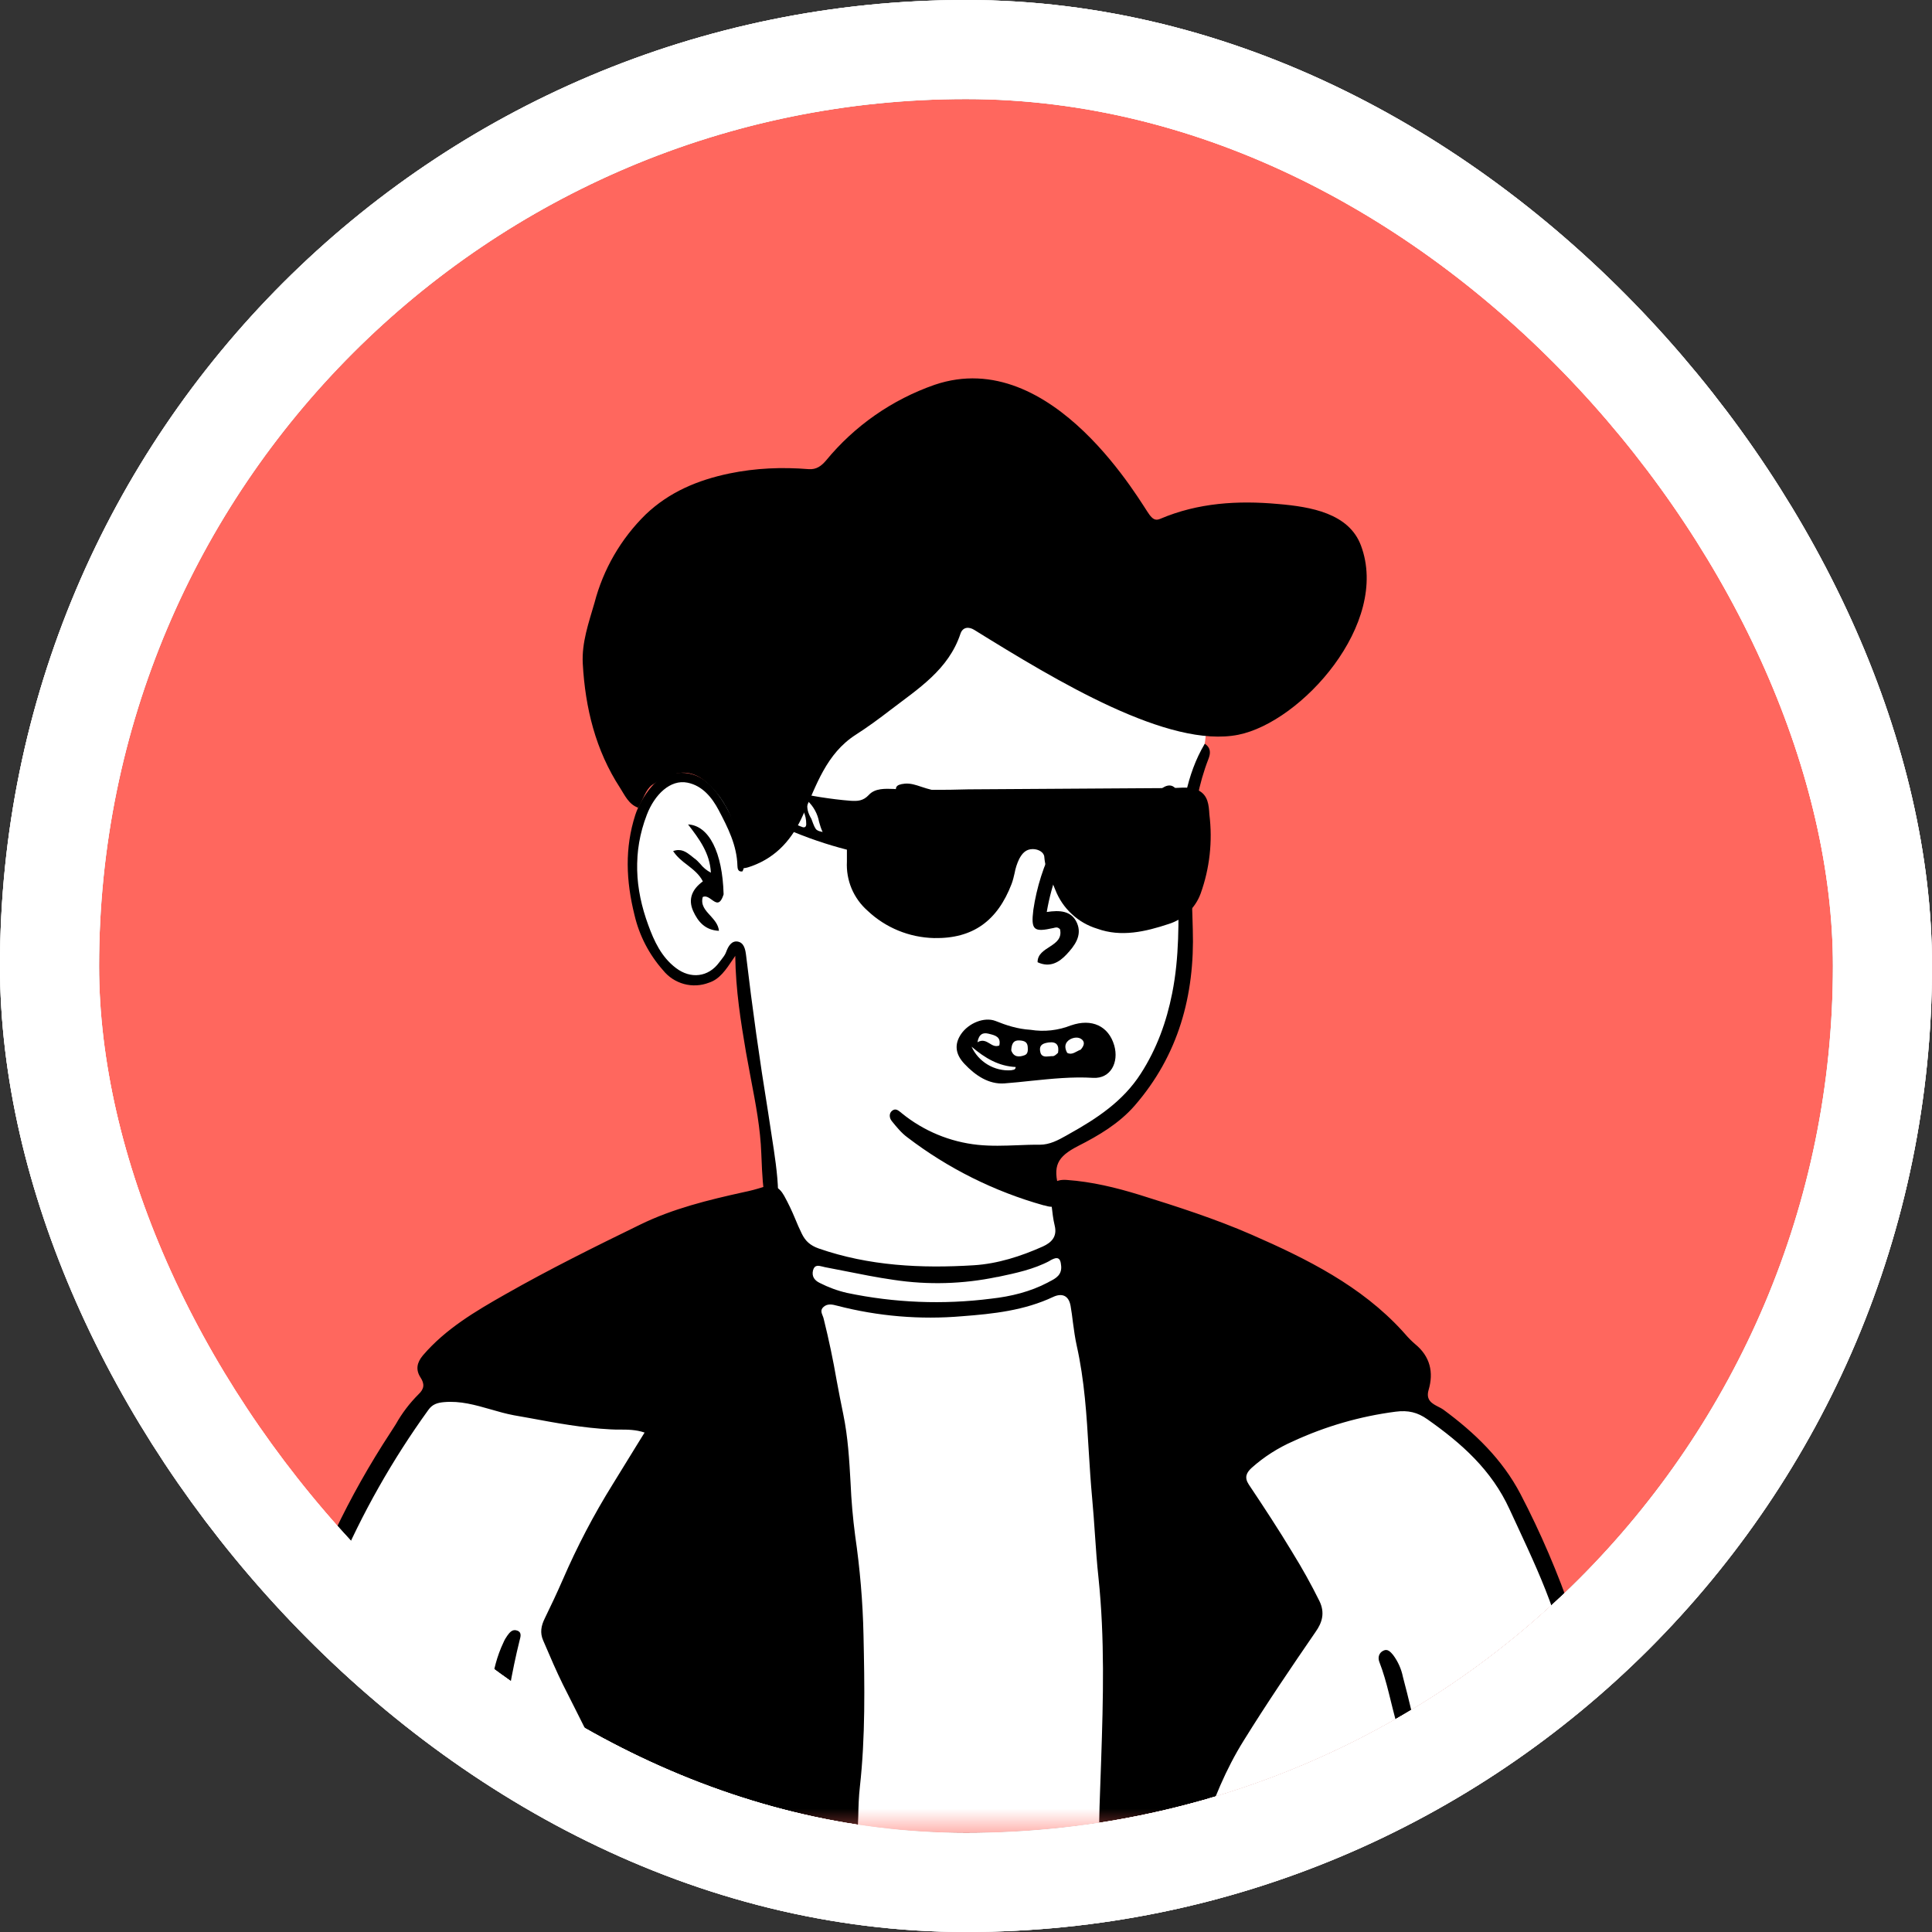
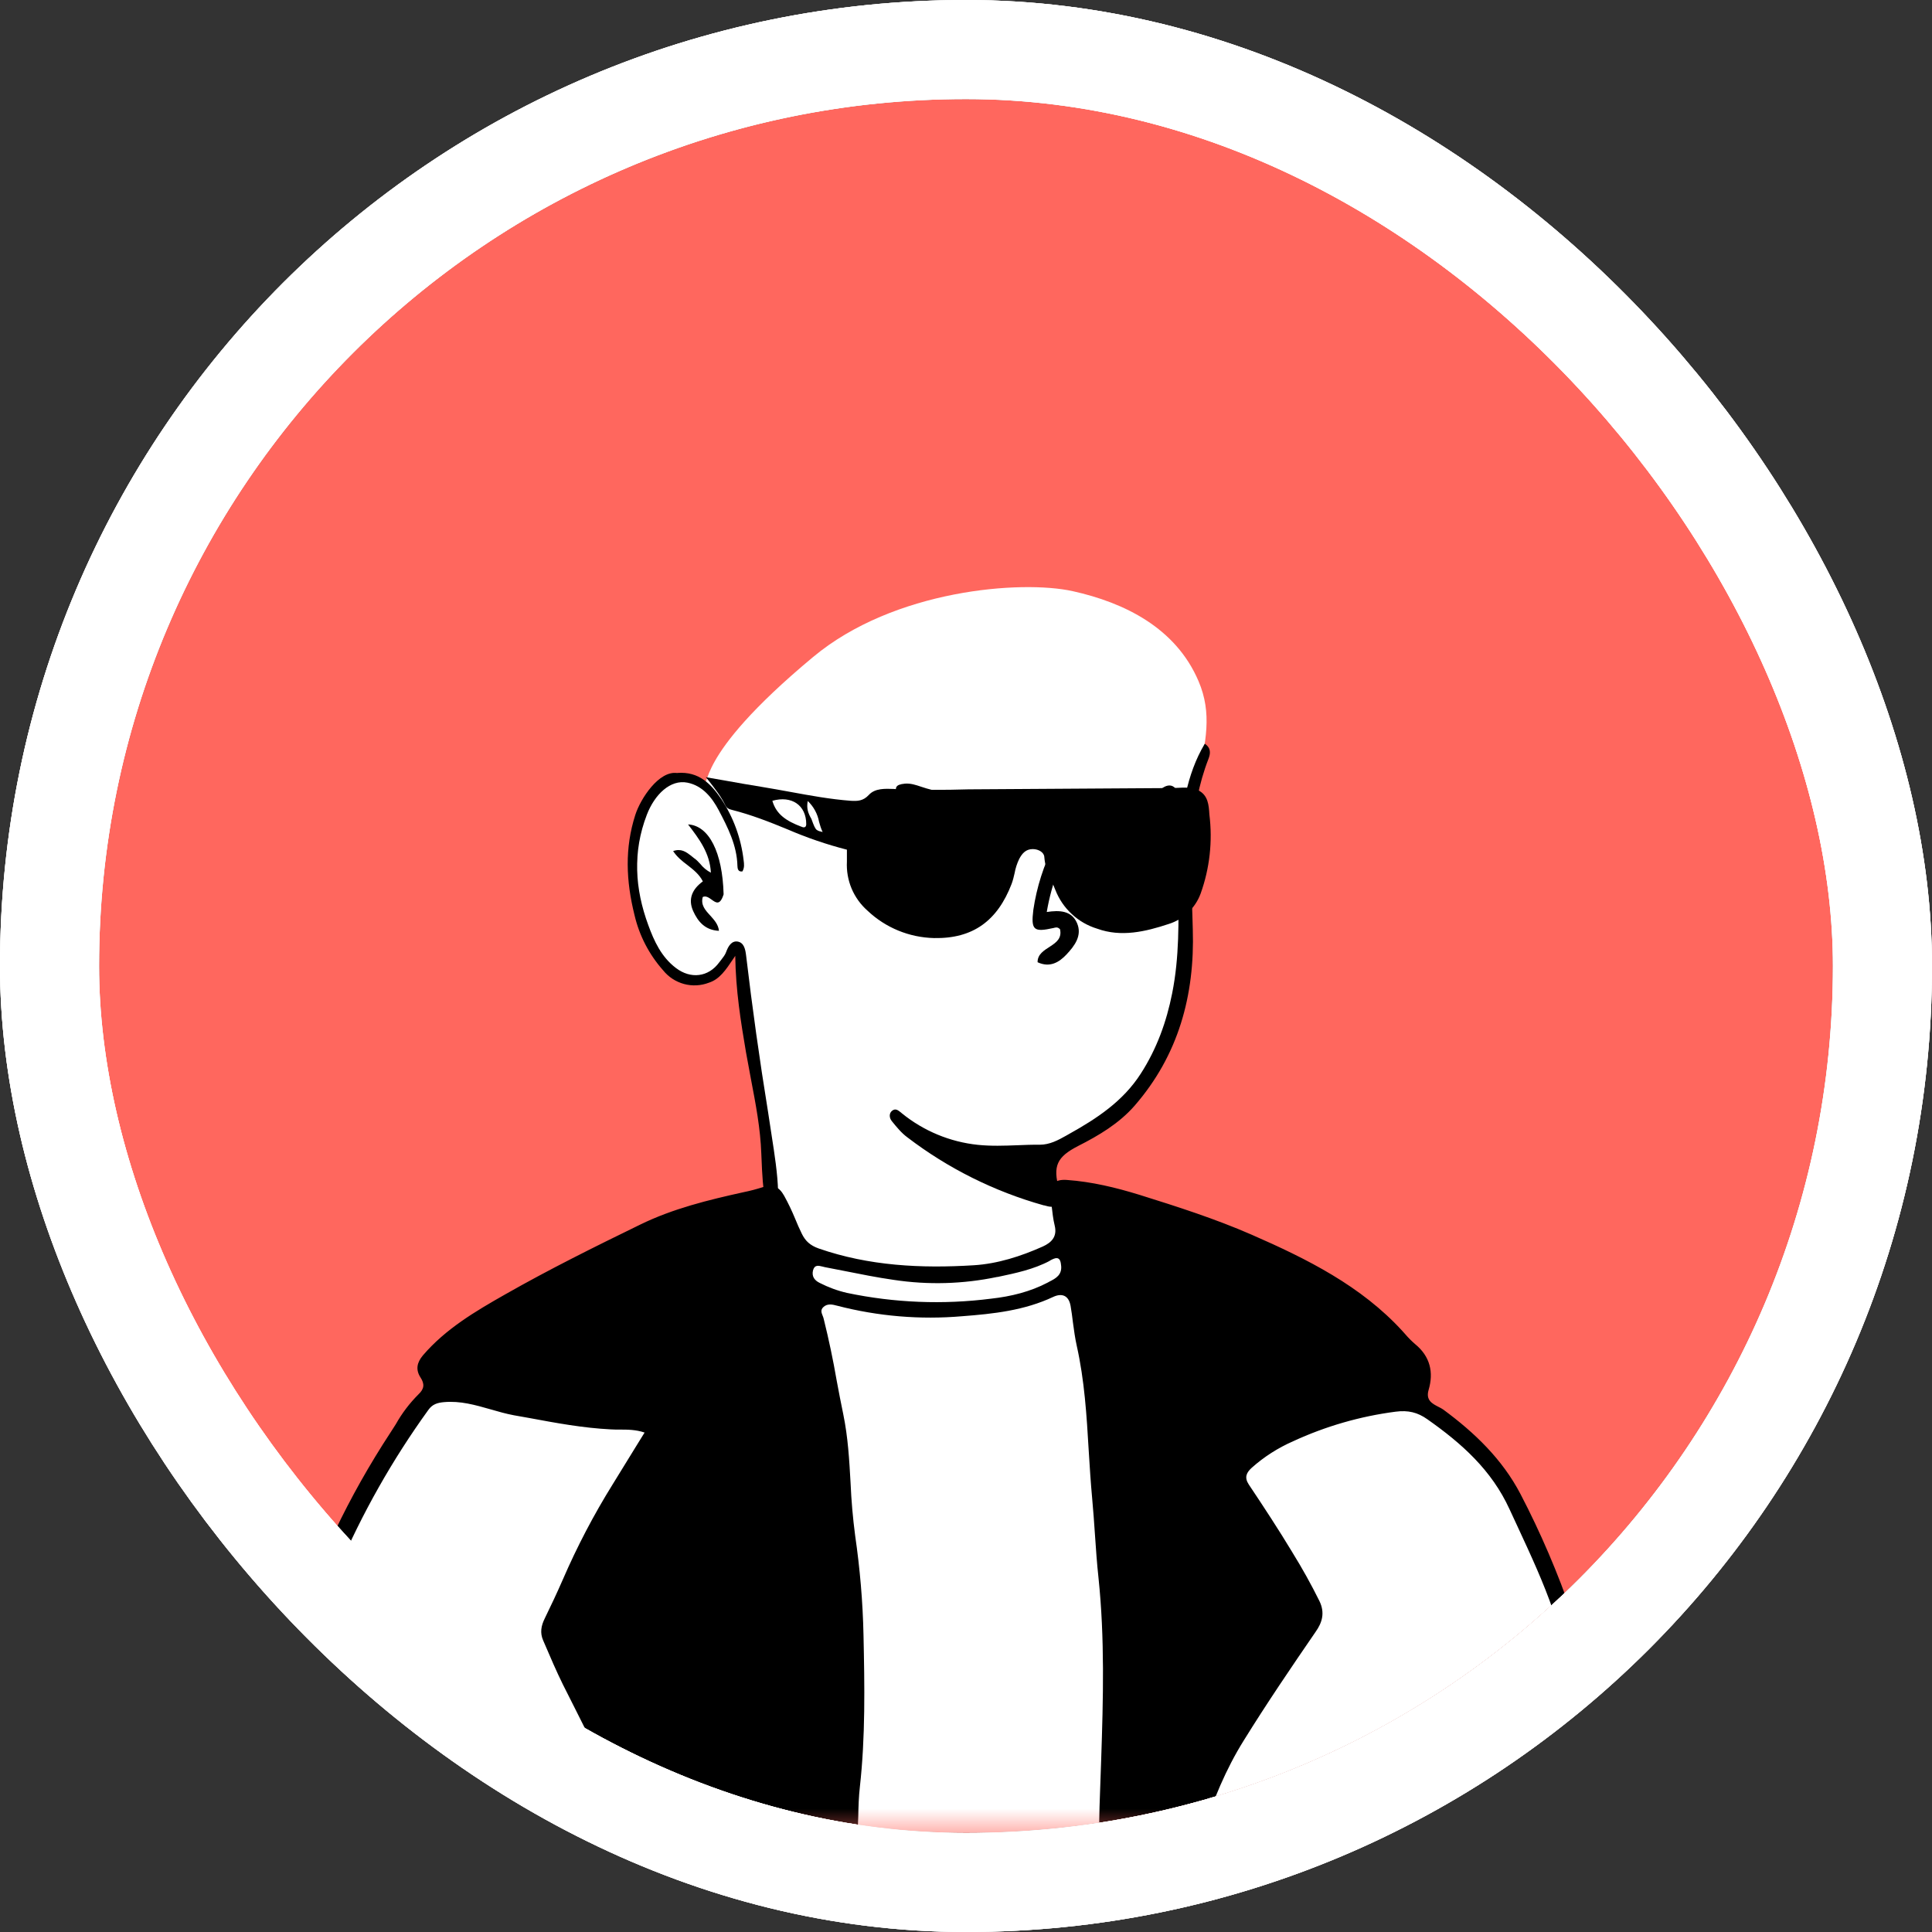
<svg xmlns="http://www.w3.org/2000/svg" width="39" height="39" viewBox="0 0 39 39" fill="none">
  <rect x="0" y="0" width="39" height="39" fill="#333333" stroke="none" />
  <g id="Frame">
    <g clip-path="url(#clip0_1835_3133)">
      <rect x="2" y="2" width="35" height="35" rx="17.5" fill="#FF675E" />
      <g id="Mask group">
        <mask id="mask0_1835_3133" style="mask-type:luminance" maskUnits="userSpaceOnUse" x="2" y="2" width="35" height="35">
          <g id="Group">
            <path id="Vector" d="M37 2H2V37H37V2Z" fill="white" />
          </g>
        </mask>
        <g mask="url(#mask0_1835_3133)">
          <g id="Group_2">
            <g id="Group_3">
              <path id="Vector_2" d="M23.775 26.378C21.784 32.338 16.474 34.176 13.666 26.775C13.279 25.757 14.288 25.38 14.995 24.931C15.478 24.623 15.733 24.359 15.703 24.084C15.562 22.791 14.962 19.191 14.962 19.191L14.902 19.075C14.902 19.075 14.916 19.042 14.858 19.099C14.798 19.159 14.659 19.785 14.116 19.785C13.624 19.785 13.128 19.566 12.891 18.053C12.801 17.505 12.849 16.068 13.459 15.807C13.71 15.701 13.941 15.663 14.166 15.791C14.393 15.92 13.905 15.35 16.413 13.263C18.043 11.902 20.618 11.703 21.657 11.934C22.697 12.165 23.735 12.673 24.194 13.75C24.752 15.055 23.674 16.044 23.913 19.018C23.869 20.094 23.929 22.454 20.971 23.245C20.409 23.395 20.584 24.216 21.427 24.417C22.771 24.838 23.775 25.868 23.775 26.382" fill="white" />
              <path id="Vector_3" fill-rule="evenodd" clip-rule="evenodd" d="M23.775 17.116L23.777 17.088C23.859 16.357 23.941 15.649 24.32 15.013C24.451 15.101 24.435 15.213 24.395 15.318C23.995 16.345 24.034 17.413 24.07 18.48L24.078 18.761C24.12 20.094 23.787 21.306 22.9 22.324C22.591 22.677 22.181 22.922 21.766 23.132C21.336 23.353 21.246 23.536 21.38 24.007L21.396 24.06C21.425 24.138 21.453 24.218 21.376 24.296C21.286 24.389 21.186 24.363 21.079 24.332L21.067 24.331C20.072 24.052 19.139 23.587 18.318 22.96C18.198 22.872 18.101 22.753 18.007 22.637L18.001 22.629C17.951 22.569 17.941 22.472 18.011 22.42C18.077 22.37 18.127 22.41 18.185 22.456L18.206 22.474C18.644 22.83 19.176 23.051 19.737 23.11C20.006 23.138 20.271 23.128 20.54 23.118C20.688 23.112 20.837 23.106 20.987 23.108C21.192 23.108 21.362 23.014 21.523 22.924L21.579 22.892C22.137 22.581 22.669 22.233 23.028 21.673C23.351 21.172 23.548 20.626 23.662 20.05C23.807 19.325 23.795 18.591 23.783 17.846C23.777 17.605 23.773 17.361 23.773 17.116H23.775ZM13.672 15.603C14.111 15.569 14.354 15.827 14.561 16.13C14.806 16.501 14.96 16.924 15.011 17.365C15.021 17.439 15.031 17.517 14.986 17.591C14.896 17.604 14.888 17.531 14.886 17.479C14.876 17.064 14.691 16.702 14.507 16.353C14.374 16.102 14.182 15.86 13.877 15.799C13.531 15.729 13.214 16.04 13.058 16.445C12.767 17.2 12.817 17.943 13.086 18.673C13.202 18.992 13.349 19.317 13.644 19.54C13.941 19.767 14.3 19.727 14.519 19.426L14.559 19.375C14.599 19.323 14.639 19.273 14.659 19.215C14.701 19.099 14.768 18.99 14.886 19.006C15.023 19.026 15.047 19.173 15.061 19.287C15.185 20.338 15.332 21.387 15.502 22.432L15.621 23.211C15.673 23.554 15.733 24.048 15.693 24.256C15.69 24.271 15.688 24.286 15.687 24.3C15.679 24.357 15.675 24.401 15.603 24.411C15.504 24.427 15.462 24.371 15.448 24.282C15.402 23.941 15.388 23.809 15.368 23.287C15.35 22.781 15.255 22.284 15.159 21.784L15.059 21.242C14.954 20.624 14.852 19.998 14.842 19.295L14.802 19.355C14.649 19.582 14.527 19.767 14.31 19.837C14.149 19.899 13.973 19.908 13.807 19.863C13.64 19.817 13.493 19.721 13.385 19.586C13.102 19.267 12.903 18.882 12.807 18.466C12.638 17.784 12.608 17.12 12.825 16.448C12.929 16.124 13.301 15.55 13.672 15.605V15.603ZM14.366 18.161C14.455 18.226 14.535 18.282 14.607 18.053C14.585 17.206 14.312 16.664 13.889 16.642C14.114 16.935 14.33 17.22 14.35 17.616C14.267 17.573 14.194 17.513 14.136 17.439C14.095 17.395 14.055 17.351 14.005 17.319L13.945 17.27C13.849 17.198 13.75 17.122 13.588 17.18C13.664 17.296 13.768 17.381 13.875 17.461C13.995 17.555 14.116 17.648 14.188 17.792C13.975 17.947 13.883 18.147 13.993 18.392C14.089 18.603 14.232 18.777 14.513 18.79C14.501 18.663 14.418 18.571 14.336 18.48C14.236 18.372 14.142 18.268 14.186 18.107C14.25 18.077 14.31 18.121 14.366 18.161Z" fill="black" />
            </g>
            <g id="Group_4">
              <path id="Vector_4" d="M32.685 37.02L5.211 36.954C5.211 36.954 5.44 35.007 6.1 33.159C6.927 30.847 8.251 28.503 8.609 28.22C9.026 27.883 8.376 27.855 8.677 27.393C9.349 26.368 11.627 25.436 12.285 25.103C13.463 24.505 15.593 24.144 15.593 24.144L16.139 25.218C16.139 25.218 17.413 25.657 18.92 25.707C19.733 25.733 21.617 25.115 21.617 25.115L21.392 23.955C21.392 23.955 24.794 24.654 26.476 25.673C27.445 26.261 28.653 27.178 28.683 27.704C28.728 28.503 28.718 28.441 29.165 28.746C30.239 29.472 31.148 31.194 31.598 32.583C31.951 33.671 32.685 37.02 32.685 37.02Z" fill="white" />
              <path id="Vector_5" d="M24.13 37.02L22.233 37.014L22.49 32.898L21.619 25.284C21.619 25.284 19.41 25.866 18.669 25.826C18.039 25.796 16.187 25.384 16.187 25.384C16.187 25.384 17.21 31.003 17.308 32.898C17.359 33.928 17.132 37.02 17.132 37.02L12.93 36.996L11.111 33.026C11.111 33.026 12.135 30.349 13.148 28.878C13.329 28.615 12.691 28.557 11.862 28.597C11.015 28.637 8.567 28.32 8.603 27.704C8.663 26.675 11.623 25.436 12.283 25.103C13.459 24.505 15.591 24.144 15.591 24.144L16.139 25.218C16.139 25.218 17.413 25.657 18.918 25.707C19.731 25.733 21.615 25.115 21.615 25.115L21.392 23.955C21.392 23.955 24.796 24.654 26.478 25.673C27.447 26.261 28.926 27 28.71 28.087C28.663 28.328 24.555 29.031 24.953 29.89C25.446 30.953 26.735 32.27 26.538 32.599C26.217 33.141 25.719 33.958 25.143 34.672C24.738 35.174 24.13 37.02 24.13 37.02Z" fill="black" />
              <path id="Vector_6" fill-rule="evenodd" clip-rule="evenodd" d="M11.623 34.52C12.034 35.334 12.446 36.151 12.747 37.02C12.879 37.02 12.988 37.02 13.102 37L13.016 36.779C12.897 36.455 12.766 36.135 12.622 35.82C12.397 35.346 12.168 34.873 11.936 34.401C11.747 34.016 11.559 33.633 11.374 33.247C11.298 33.087 11.254 32.908 11.348 32.729C11.482 32.472 11.601 32.208 11.717 31.943L11.822 31.706C12.042 31.216 12.313 30.751 12.584 30.283C12.797 29.92 13.01 29.555 13.198 29.179C13.359 28.852 13.311 28.688 12.958 28.577C12.889 28.554 12.819 28.538 12.747 28.531C12.574 28.517 12.402 28.507 12.227 28.497C11.697 28.467 11.165 28.437 10.65 28.28C10.489 28.232 10.322 28.206 10.156 28.18C9.995 28.154 9.835 28.128 9.678 28.081L9.586 28.055C9.289 27.971 8.984 27.883 8.755 27.648L8.789 27.6C8.809 27.574 8.825 27.55 8.845 27.53C9.357 26.954 10.03 26.586 10.698 26.223L11.099 26.002C11.51 25.777 11.929 25.567 12.355 25.372C12.514 25.298 12.673 25.224 12.831 25.145C13.226 24.945 13.638 24.779 14.061 24.648C14.274 24.585 14.491 24.535 14.708 24.487C14.864 24.449 15.021 24.413 15.175 24.373C15.579 24.266 15.653 24.293 15.757 24.688L15.94 25.374C16.138 26.082 16.317 26.796 16.478 27.514C16.652 28.33 16.767 29.159 16.823 29.992C16.857 30.466 16.902 30.939 16.959 31.411C17.034 32.057 17.106 32.701 17.12 33.352C17.13 33.769 17.118 34.186 17.104 34.604L17.088 35.186C17.082 35.457 17.052 35.726 17.021 35.993C16.981 36.334 16.941 36.675 16.955 37.02C17.09 37.02 17.2 37.02 17.312 36.996L17.325 36.671C17.329 36.466 17.335 36.27 17.357 36.077C17.471 35.053 17.453 34.03 17.431 33.006C17.417 32.332 17.359 31.662 17.262 30.995C17.216 30.644 17.185 30.29 17.17 29.936C17.144 29.474 17.118 29.011 17.023 28.551C16.976 28.323 16.931 28.094 16.889 27.865C16.817 27.448 16.73 27.035 16.628 26.625C16.624 26.604 16.616 26.584 16.608 26.564C16.584 26.504 16.558 26.444 16.62 26.386C16.7 26.309 16.803 26.331 16.901 26.358C17.723 26.571 18.574 26.643 19.42 26.57C20.054 26.522 20.68 26.454 21.262 26.179C21.437 26.099 21.573 26.149 21.611 26.36C21.631 26.472 21.645 26.584 21.659 26.699C21.68 26.857 21.702 27.016 21.736 27.168C21.892 27.867 21.936 28.573 21.977 29.28C21.997 29.603 22.017 29.926 22.047 30.249C22.069 30.49 22.087 30.735 22.103 30.977C22.123 31.27 22.143 31.561 22.175 31.854C22.302 33.073 22.27 34.293 22.229 35.513L22.215 35.914C22.201 36.284 22.187 36.651 22.187 37.018C22.304 37.018 22.396 37.018 22.496 36.998L22.512 36.892C22.532 36.761 22.552 36.641 22.552 36.522L22.558 35.625C22.561 35.063 22.564 34.498 22.591 33.936C22.625 33.193 22.603 32.45 22.526 31.708C22.472 31.182 22.436 30.656 22.4 30.128C22.366 29.645 22.332 29.159 22.286 28.675C22.195 27.752 22.075 26.829 21.874 25.92C21.775 25.462 21.683 25.002 21.597 24.541C21.587 24.493 21.589 24.441 21.589 24.393V24.313C21.583 24.184 21.643 24.142 21.772 24.168C22.309 24.26 22.84 24.386 23.361 24.545C23.783 24.684 24.198 24.846 24.611 25.007C24.758 25.067 24.907 25.123 25.053 25.18C26.093 25.567 27.053 26.144 27.883 26.881C28.144 27.116 28.366 27.385 28.521 27.696C28.611 27.883 28.515 28.081 28.328 28.118L28.144 28.156C27.688 28.244 27.233 28.336 26.787 28.471C26.1 28.675 25.465 29.022 24.923 29.49C24.77 29.623 24.748 29.785 24.832 29.956C24.913 30.116 25.001 30.277 25.097 30.43C25.214 30.614 25.332 30.799 25.452 30.981C25.76 31.433 26.042 31.902 26.295 32.386C26.36 32.517 26.376 32.647 26.289 32.748C26.101 32.964 25.952 33.207 25.802 33.45C25.696 33.627 25.583 33.799 25.462 33.966C25.04 34.529 24.679 35.137 24.387 35.778C24.314 35.936 24.254 36.099 24.192 36.264C24.096 36.524 23.997 36.781 23.861 37.02C24.012 37.02 24.142 37.02 24.274 37C24.489 36.338 24.746 35.712 25.107 35.134C25.569 34.389 26.061 33.663 26.558 32.94C26.685 32.76 26.753 32.563 26.634 32.318C26.469 31.985 26.288 31.66 26.093 31.345L26.085 31.331C25.806 30.869 25.509 30.416 25.208 29.966C25.113 29.821 25.163 29.725 25.268 29.629C25.517 29.407 25.799 29.227 26.105 29.093C26.759 28.791 27.455 28.59 28.17 28.497C28.427 28.463 28.617 28.511 28.812 28.649C29.506 29.137 30.108 29.673 30.47 30.462L30.644 30.837C30.901 31.391 31.158 31.945 31.357 32.523C31.699 33.489 31.974 34.477 32.179 35.481C32.296 35.995 32.412 36.508 32.545 37.02C32.643 37.02 32.717 37.02 32.786 37C32.679 36.567 32.605 36.131 32.529 35.696C32.434 35.154 32.34 34.612 32.188 34.082L32.159 33.976C32.027 33.51 31.895 33.044 31.736 32.591C31.449 31.755 31.101 30.941 30.692 30.157C30.327 29.46 29.773 28.924 29.133 28.453C29.105 28.433 29.069 28.415 29.033 28.397C28.912 28.334 28.778 28.266 28.838 28.059C28.942 27.706 28.874 27.383 28.563 27.13C28.494 27.07 28.429 27.005 28.37 26.936L28.31 26.869C27.479 25.96 26.388 25.414 25.264 24.923C24.533 24.604 23.769 24.359 23.004 24.12C22.528 23.973 22.041 23.855 21.539 23.819C21.284 23.799 21.178 23.915 21.208 24.156C21.216 24.216 21.224 24.276 21.228 24.337C21.244 24.471 21.258 24.608 21.29 24.738C21.346 24.963 21.226 25.083 21.049 25.163C20.608 25.36 20.138 25.511 19.657 25.541C18.597 25.607 17.541 25.555 16.526 25.202C16.355 25.141 16.259 25.053 16.187 24.907C16.137 24.806 16.092 24.702 16.05 24.599C15.985 24.442 15.912 24.288 15.829 24.138C15.721 23.945 15.593 23.901 15.396 23.965C15.268 24.006 15.139 24.04 15.009 24.066C14.294 24.224 13.586 24.397 12.928 24.718C12.004 25.168 11.087 25.623 10.198 26.129C9.59 26.474 8.994 26.827 8.538 27.359C8.414 27.506 8.388 27.65 8.488 27.805C8.573 27.935 8.567 28.035 8.448 28.146C8.269 28.325 8.115 28.527 7.991 28.748C7.954 28.804 7.92 28.862 7.882 28.918C7.461 29.561 7.085 30.227 6.758 30.915C6.516 31.434 6.299 31.965 6.108 32.505L6.088 32.561C5.929 33.002 5.773 33.442 5.661 33.895C5.625 34.04 5.587 34.184 5.548 34.327C5.482 34.561 5.423 34.797 5.372 35.035C5.239 35.696 5.127 36.36 5.03 37.02C5.165 37.02 5.273 37.02 5.392 37L5.552 36.077C5.592 35.83 5.632 35.585 5.677 35.342C5.897 34.078 6.331 32.874 6.821 31.69C7.308 30.549 7.921 29.466 8.647 28.461C8.727 28.348 8.827 28.316 8.962 28.304C9.291 28.274 9.596 28.362 9.901 28.449C10.058 28.495 10.214 28.539 10.373 28.569L10.688 28.625C11.23 28.726 11.771 28.826 12.329 28.854C12.388 28.858 12.446 28.858 12.504 28.858C12.667 28.858 12.835 28.858 13.012 28.918L12.843 29.191L12.366 29.966C11.984 30.58 11.649 31.221 11.362 31.884C11.246 32.149 11.124 32.41 10.997 32.669C10.921 32.822 10.899 32.962 10.963 33.111L10.989 33.171C11.109 33.452 11.228 33.729 11.362 34.002L11.623 34.52ZM21.192 25.448C21.288 25.396 21.398 25.34 21.417 25.523C21.453 25.735 21.308 25.808 21.186 25.87L21.15 25.89C20.799 26.075 20.407 26.171 20.01 26.215C19.039 26.339 18.055 26.3 17.098 26.099C16.905 26.055 16.721 25.986 16.548 25.898C16.436 25.844 16.385 25.762 16.411 25.647C16.442 25.527 16.522 25.547 16.602 25.567L16.65 25.579L17.04 25.655C17.371 25.721 17.704 25.788 18.041 25.836C18.733 25.941 19.439 25.921 20.124 25.778L20.144 25.776C20.506 25.699 20.863 25.625 21.192 25.451V25.448Z" fill="black" />
-               <path id="Vector_7" d="M9.586 37.02C9.646 36.318 9.726 35.619 9.815 34.919C9.887 34.323 9.895 33.715 10.164 33.153C10.184 33.105 10.21 33.061 10.24 33.019C10.286 32.956 10.341 32.882 10.435 32.914C10.541 32.948 10.507 33.043 10.489 33.113C10.329 33.757 10.222 34.413 10.134 35.069C10.052 35.702 10.009 36.34 9.945 36.996C9.829 37.02 9.72 37.02 9.584 37.02H9.586ZM28.669 37.02C28.473 36.292 28.413 35.541 28.202 34.819C28.077 34.397 28.005 33.96 27.843 33.546C27.811 33.462 27.833 33.366 27.923 33.322C28.011 33.275 28.071 33.348 28.122 33.408C28.22 33.539 28.288 33.691 28.32 33.851C28.551 34.722 28.738 35.605 28.874 36.494C28.898 36.655 28.898 36.816 28.912 37C28.842 37.02 28.766 37.02 28.669 37.02Z" fill="black" />
            </g>
            <g id="Group_5">
-               <path id="Vector_8" d="M24.997 14.832C23.59 15.113 21.344 13.754 19.663 12.713C19.564 12.652 19.436 12.649 19.388 12.793C19.147 13.518 18.537 13.901 17.977 14.33C17.75 14.505 17.515 14.678 17.274 14.832C16.678 15.215 16.478 15.854 16.211 16.45C16 16.927 15.683 17.297 15.181 17.481C14.946 17.569 14.894 17.535 14.896 17.278C14.898 16.837 14.776 16.415 14.519 16.074C14.11 15.532 13.74 15.448 13.164 15.845C13.034 15.936 12.982 16.14 12.883 16.305C12.689 16.237 12.61 16.048 12.518 15.906C12.022 15.145 11.814 14.292 11.764 13.395C11.741 12.968 11.886 12.566 12 12.171C12.176 11.493 12.534 10.875 13.034 10.385C13.511 9.931 14.083 9.692 14.722 9.558C15.255 9.448 15.785 9.427 16.321 9.47C16.482 9.484 16.584 9.401 16.672 9.299C17.249 8.596 18.008 8.067 18.866 7.768C21.26 6.955 23.064 10.22 23.205 10.393C23.265 10.469 23.317 10.517 23.417 10.475C24.182 10.148 24.991 10.1 25.802 10.174C26.458 10.23 27.229 10.359 27.473 11.013C28.063 12.59 26.269 14.577 24.997 14.832Z" fill="black" />
-             </g>
+               </g>
            <g id="Group_6">
              <g id="Group_7">
-                 <path id="Vector_9" fill-rule="evenodd" clip-rule="evenodd" d="M19.972 20.871C20.088 20.899 20.212 20.931 20.172 21.106C20.092 21.136 20.034 21.1 19.976 21.064C19.905 21.021 19.835 20.979 19.731 21.039C19.761 20.869 19.849 20.839 19.956 20.867C19.962 20.867 19.966 20.867 19.972 20.871ZM21.844 20.987C21.912 21.051 21.868 21.128 21.816 21.188C21.79 21.198 21.766 21.21 21.744 21.222C21.674 21.26 21.615 21.29 21.543 21.254C21.483 21.146 21.489 21.045 21.603 20.979C21.68 20.939 21.776 20.927 21.844 20.987ZM21.358 21.252C21.383 21.106 21.334 21.023 21.172 21.043C21.073 21.057 20.979 21.081 20.995 21.208C21.009 21.34 21.096 21.332 21.178 21.324L21.25 21.32C21.28 21.322 21.31 21.298 21.358 21.252ZM20.409 21.607L20.439 21.601C20.469 21.597 20.5 21.591 20.503 21.541C20.164 21.525 19.887 21.366 19.612 21.13C19.681 21.281 19.794 21.407 19.936 21.492C20.079 21.578 20.244 21.618 20.409 21.607ZM20.413 21.206C20.461 21.342 20.57 21.342 20.68 21.306C20.756 21.278 20.75 21.198 20.746 21.132C20.738 21.031 20.67 21.011 20.586 21.005C20.463 20.995 20.421 21.061 20.413 21.206Z" fill="white" />
-                 <path id="Vector_10" fill-rule="evenodd" clip-rule="evenodd" d="M21.625 20.696C21.364 20.801 21.08 20.833 20.802 20.788C20.54 20.772 20.315 20.698 20.092 20.608C19.867 20.524 19.552 20.652 19.4 20.875C19.265 21.075 19.279 21.276 19.47 21.477C19.687 21.708 19.958 21.892 20.273 21.87C20.453 21.856 20.634 21.838 20.814 21.818C21.23 21.776 21.643 21.732 22.067 21.758C22.418 21.778 22.591 21.447 22.492 21.102C22.378 20.712 22.039 20.554 21.623 20.698L21.625 20.696ZM21.172 21.043C21.332 21.023 21.382 21.104 21.358 21.252C21.31 21.298 21.278 21.322 21.25 21.32C21.23 21.32 21.204 21.32 21.178 21.324C21.098 21.332 21.009 21.34 20.995 21.208C20.979 21.081 21.075 21.057 21.172 21.043ZM20.409 21.605L20.439 21.599C20.469 21.595 20.499 21.589 20.503 21.539C20.164 21.523 19.887 21.364 19.612 21.128C19.681 21.279 19.794 21.405 19.936 21.49C20.079 21.576 20.244 21.616 20.409 21.605ZM21.844 20.987C21.912 21.051 21.868 21.128 21.816 21.188C21.79 21.198 21.766 21.21 21.744 21.222C21.673 21.26 21.615 21.29 21.543 21.254C21.483 21.146 21.489 21.045 21.603 20.979C21.68 20.939 21.776 20.927 21.844 20.987ZM20.413 21.202C20.461 21.342 20.57 21.342 20.68 21.302C20.756 21.276 20.75 21.196 20.746 21.13C20.738 21.029 20.67 21.009 20.586 21.003C20.463 20.993 20.421 21.059 20.413 21.204V21.202ZM19.972 20.871C20.088 20.899 20.212 20.931 20.172 21.105C20.092 21.136 20.034 21.099 19.976 21.063C19.905 21.021 19.835 20.979 19.731 21.039C19.761 20.869 19.849 20.839 19.956 20.867C19.962 20.867 19.966 20.867 19.972 20.871Z" fill="black" />
-               </g>
+                 </g>
            </g>
            <g id="Group_8">
              <path id="Vector_11" d="M21.282 17.042C21.372 16.885 21.443 16.739 21.537 16.606C21.597 16.522 21.698 16.458 21.798 16.544C21.896 16.624 21.798 16.688 21.758 16.759C21.443 17.263 21.23 17.824 21.13 18.41C21.39 18.37 21.631 18.382 21.74 18.631C21.852 18.886 21.689 19.097 21.527 19.269C21.381 19.424 21.194 19.54 20.945 19.424C20.941 19.099 21.479 19.119 21.398 18.758C21.346 18.705 21.308 18.723 21.266 18.733C20.871 18.82 20.808 18.782 20.859 18.368C20.927 17.907 21.07 17.459 21.282 17.044V17.042Z" fill="black" />
            </g>
            <g id="Group_9">
              <path id="Vector_12" d="M22.663 17.874C22.579 17.684 22.464 17.569 22.265 17.559C22.145 17.553 22.125 17.457 22.087 17.363C22.127 17.332 22.157 17.288 22.193 17.286C22.617 17.252 23.044 17.25 23.468 17.284C23.588 17.292 23.654 17.445 23.532 17.493C23.331 17.573 23.281 17.758 23.161 17.89C22.996 18.071 22.856 18.073 22.663 17.874ZM18.83 17.28C19.075 17.294 19.293 17.3 19.512 17.32C19.584 17.326 19.673 17.357 19.673 17.455C19.673 17.567 19.58 17.559 19.506 17.557C19.38 17.557 19.311 17.611 19.255 17.73C19.187 17.878 19.117 18.037 18.894 18.027C18.683 18.017 18.591 17.882 18.531 17.722C18.487 17.608 18.43 17.553 18.31 17.557C18.242 17.559 18.168 17.553 18.16 17.459C18.151 17.359 18.22 17.339 18.3 17.314C18.473 17.268 18.653 17.257 18.83 17.28Z" fill="black" />
            </g>
            <g id="Group_10">
              <g id="Group_11">
                <path id="Vector_13" fill-rule="evenodd" clip-rule="evenodd" d="M19.546 15.934L21.12 15.924L23.64 15.908L23.765 15.904C23.909 15.896 24.058 15.89 24.186 15.952C24.389 16.052 24.401 16.253 24.413 16.442C24.48 16.98 24.42 17.528 24.236 18.039C24.183 18.183 24.097 18.313 23.986 18.419C23.875 18.525 23.741 18.605 23.594 18.651C23.122 18.808 22.631 18.922 22.149 18.747C21.958 18.689 21.783 18.589 21.637 18.453C21.49 18.318 21.377 18.151 21.304 17.965C21.28 17.901 21.25 17.836 21.222 17.774C21.143 17.628 21.095 17.468 21.081 17.302C21.078 17.208 20.967 17.14 20.847 17.14C20.706 17.14 20.632 17.23 20.574 17.339C20.53 17.43 20.499 17.526 20.481 17.626C20.465 17.698 20.447 17.772 20.421 17.842C20.136 18.585 19.642 18.952 18.854 18.936C18.355 18.924 17.878 18.729 17.515 18.386C17.375 18.263 17.264 18.11 17.191 17.938C17.119 17.766 17.086 17.579 17.096 17.393C17.097 17.312 17.097 17.232 17.096 17.152C16.687 17.047 16.287 16.91 15.9 16.743C15.53 16.59 15.161 16.446 14.776 16.349C14.71 16.333 14.665 16.309 14.639 16.251C14.559 16.084 14.447 15.94 14.306 15.759L14.248 15.689L14.627 15.755C14.884 15.801 15.123 15.844 15.364 15.882C15.56 15.914 15.759 15.95 15.956 15.986C16.359 16.06 16.763 16.134 17.174 16.165C17.306 16.173 17.425 16.171 17.539 16.046C17.664 15.91 17.866 15.92 18.041 15.926L18.097 15.93C18.573 15.946 19.047 15.95 19.546 15.934ZM16.171 16.684C16.227 16.715 16.275 16.706 16.275 16.636C16.275 16.257 15.984 16.054 15.591 16.165C15.671 16.446 15.884 16.576 16.171 16.686V16.684ZM16.492 16.757C16.452 16.727 16.431 16.672 16.379 16.53C16.309 16.409 16.279 16.317 16.305 16.169C16.424 16.281 16.504 16.429 16.534 16.59C16.554 16.66 16.574 16.73 16.606 16.795C16.552 16.783 16.518 16.775 16.492 16.755V16.757Z" fill="black" />
-                 <path id="Vector_14" d="M20.002 16.546C19.986 16.425 20.062 16.397 20.142 16.397C20.523 16.397 20.905 16.397 21.288 16.407C21.376 16.407 21.459 16.448 21.511 16.518C21.372 16.68 20.435 16.706 20 16.546H20.002Z" fill="black" />
              </g>
            </g>
            <g id="Group_12">
-               <path id="Vector_15" d="M19.518 16.024C19.651 16.008 19.759 15.988 19.869 15.978C19.964 15.968 20.034 16.014 20.076 16.098C20.114 16.179 20.046 16.219 20.008 16.275C19.709 16.71 19.265 16.608 18.868 16.536C18.587 16.484 18.258 16.434 18.123 16.08C18.053 15.9 18.067 15.839 18.266 15.819C18.38 15.809 18.487 15.845 18.591 15.88C18.888 15.982 19.203 16.03 19.518 16.024ZM22.137 16.032C22.25 15.952 22.354 15.972 22.466 15.996C22.809 16.066 23.155 16.113 23.474 15.902C23.56 15.844 23.658 15.832 23.729 15.916C23.793 15.994 23.735 16.072 23.69 16.149C23.55 16.397 23.311 16.478 23.06 16.542C22.86 16.594 22.651 16.582 22.448 16.57C22.129 16.55 22.011 16.349 22.137 16.032Z" fill="black" />
+               <path id="Vector_15" d="M19.518 16.024C19.651 16.008 19.759 15.988 19.869 15.978C19.964 15.968 20.034 16.014 20.076 16.098C20.114 16.179 20.046 16.219 20.008 16.275C19.709 16.71 19.265 16.608 18.868 16.536C18.587 16.484 18.258 16.434 18.123 16.08C18.053 15.9 18.067 15.839 18.266 15.819C18.38 15.809 18.487 15.845 18.591 15.88C18.888 15.982 19.203 16.03 19.518 16.024ZM22.137 16.032C22.25 15.952 22.354 15.972 22.466 15.996C22.809 16.066 23.155 16.113 23.474 15.902C23.56 15.844 23.658 15.832 23.729 15.916C23.793 15.994 23.735 16.072 23.69 16.149C23.55 16.397 23.311 16.478 23.06 16.542C22.129 16.55 22.011 16.349 22.137 16.032Z" fill="black" />
            </g>
          </g>
        </g>
      </g>
    </g>
    <rect x="1" y="1" width="37" height="37" rx="18.5" stroke="white" stroke-width="2" />
    <rect x="1" y="1" width="37" height="37" rx="18.5" stroke="white" stroke-width="2" />
    <rect x="1" y="1" width="37" height="37" rx="18.5" stroke="white" stroke-width="2" />
  </g>
  <defs>
    <clipPath id="clip0_1835_3133">
      <rect x="2" y="2" width="35" height="35" rx="17.5" fill="white" />
    </clipPath>
  </defs>
</svg>